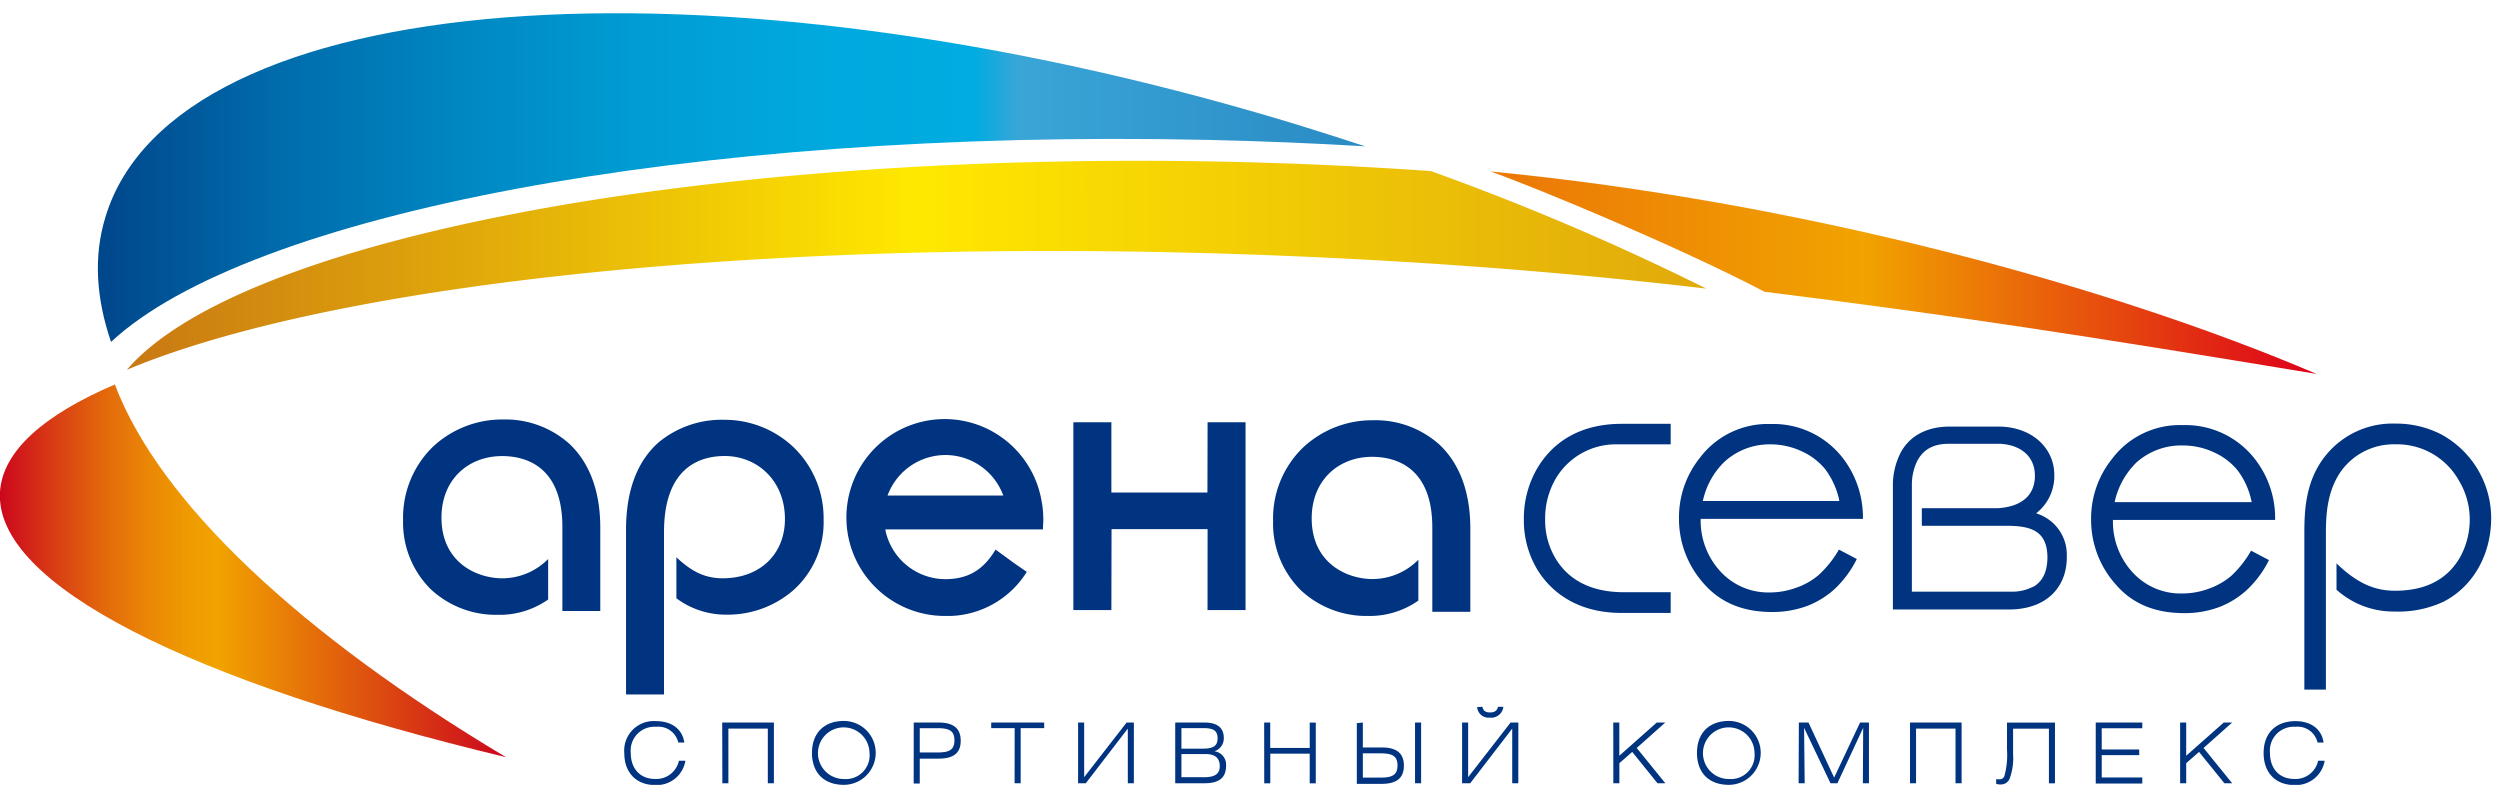
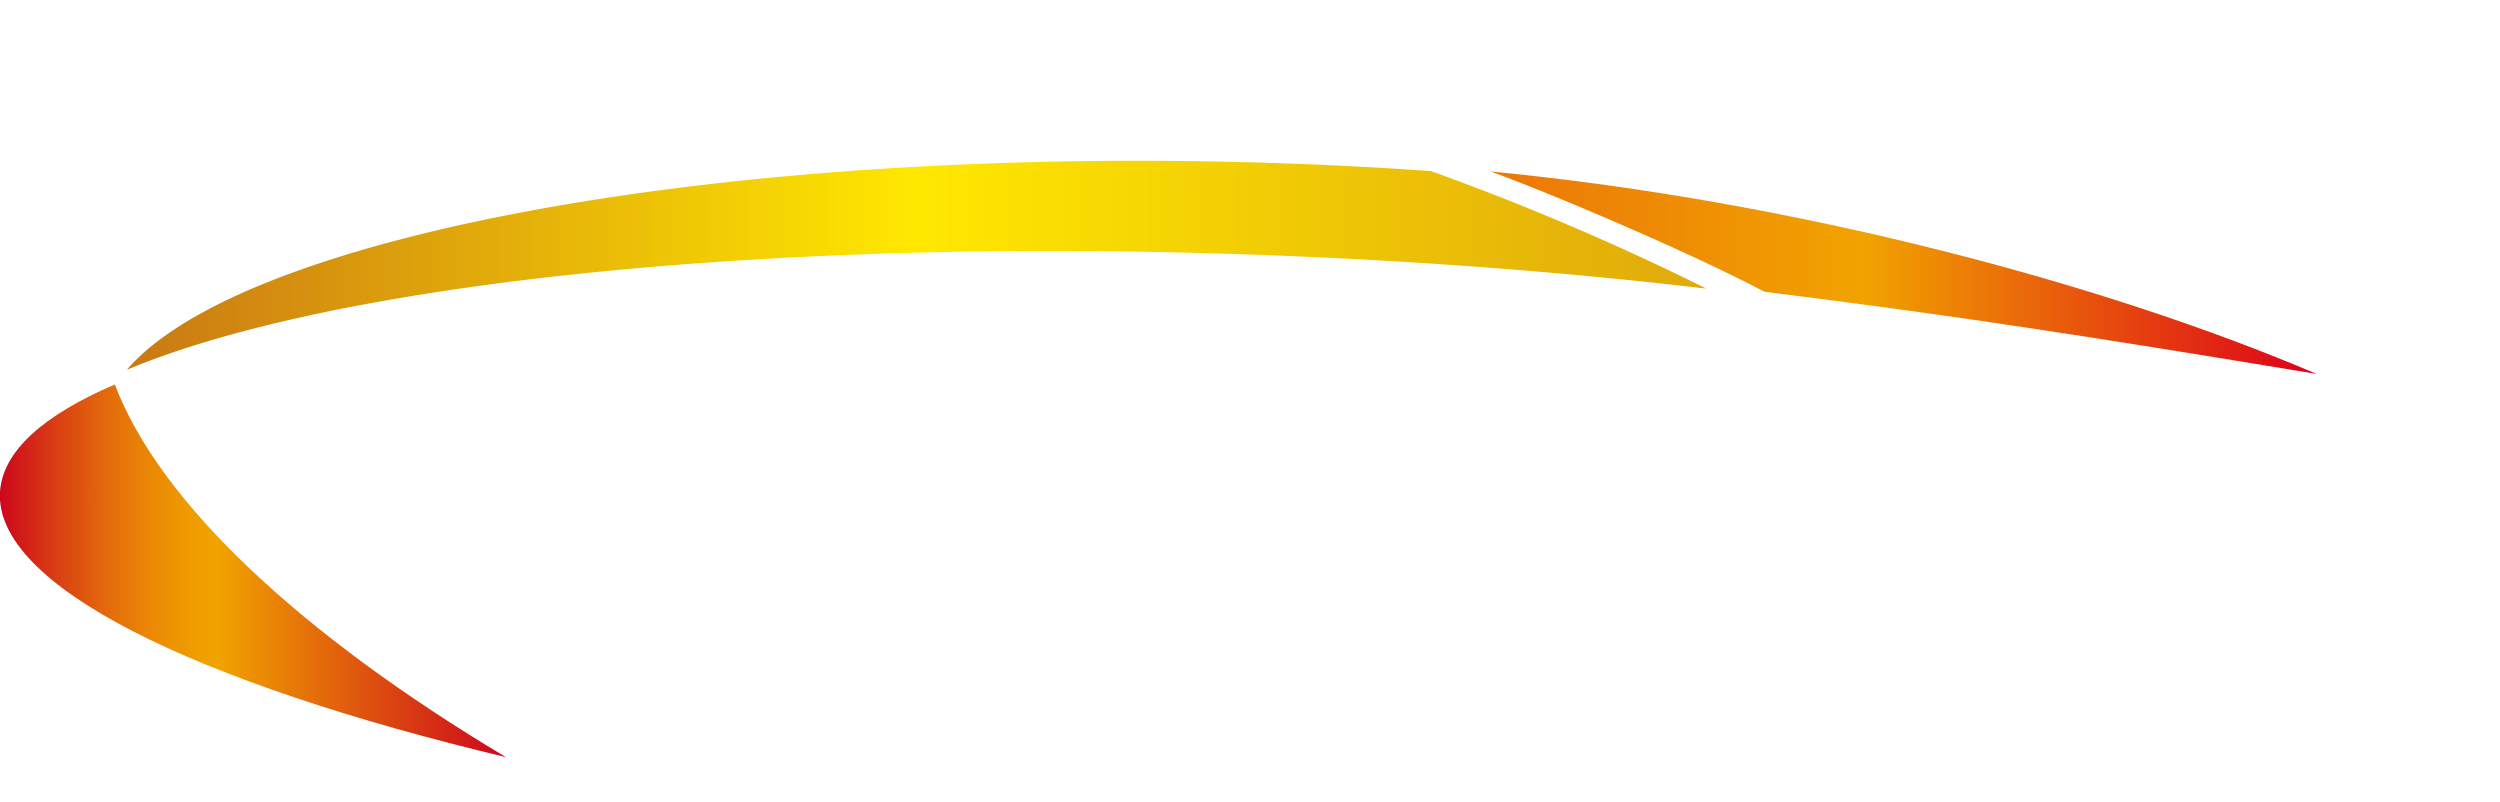
<svg xmlns="http://www.w3.org/2000/svg" width="81" height="26" fill="none" viewBox="0 0 81 26">
  <g clip-path="url(#a)">
    <path fill="url(#b)" d="M57.169 9.453c6.163.766 10.565 1.452 17.887 2.662-6.81-2.908-16.83-5.6-26.765-6.56 1.463.514 6.173 2.474 8.878 3.898Z" />
-     <path fill="url(#c)" d="M39.146 4.533c1.727.039 3.423.108 5.086.208-.766-.252-1.541-.498-2.326-.74C22.896-1.763 5.666-.408 3.418 7.027c-.393 1.27-.306 2.633.18 4.051 4.427-4.127 18.696-6.911 35.548-6.545Z" />
    <path fill="url(#d)" d="M3.72 12.457c-2.31.99-3.628 2.157-3.72 3.469-.196 3.032 6.22 6.172 16.392 8.606-6.654-3.977-11.23-8.26-12.671-12.075Z" />
    <path fill="url(#e)" d="M4.112 11.98c6.754-2.828 21.152-4.38 37.733-3.682 4.715.197 9.234.557 13.44 1.053a83.186 83.186 0 0 0-8.921-3.807c-2.112-.15-4.285-.252-6.507-.301-17.111-.376-32.093 2.48-35.745 6.736Z" />
-     <path fill="#003380" d="M26.685 16.843a3.196 3.196 0 0 0-.982-2.361 3.253 3.253 0 0 0-2.244-.881 3.209 3.209 0 0 0-2.108.722c-.619.539-1.065 1.426-1.067 2.83v5.348h1.23v-5.263c0-2.048 1.112-2.463 1.965-2.463 1.07 0 1.953.809 1.953 2.042 0 1.134-.804 1.918-2.014 1.92-.627 0-1.047-.261-1.487-.666l-.016-.014v1.328a2.687 2.687 0 0 0 1.634.53h.042a3.244 3.244 0 0 0 2.118-.796 2.95 2.95 0 0 0 .976-2.276ZM40.356 19.766v-6.085h-1.23l-.005 2.227v.051h-3.112v-2.278h-1.232v6.085h1.232l.005-2.622h3.112l-.002 2.622h1.232ZM50.407 15.505a2.26 2.26 0 0 1 1.998-1.108h1.725v-.665h-1.586c-.683 0-1.948.148-2.719 1.41a3.225 3.225 0 0 0-.452 1.689c-.007.582.15 1.154.452 1.65.383.609 1.18 1.378 2.72 1.378h1.585v-.671h-1.501c-.517 0-1.61-.075-2.222-1.082a2.393 2.393 0 0 1-.344-1.275 2.56 2.56 0 0 1 .344-1.326ZM66.023 16.65l-.051-.022.043-.033a1.523 1.523 0 0 0 .544-1.214c0-.846-.703-1.548-1.79-1.56h-1.587c-.882 0-1.365.403-1.6.844a2.325 2.325 0 0 0-.252 1.092v3.99h3.83c1.22-.032 1.802-.787 1.804-1.68v-.046a1.397 1.397 0 0 0-.941-1.371Zm-.151 2.36c-.221.112-.466.167-.713.16h-3.214V15.73c-.005-.262.05-.522.157-.761.153-.311.43-.59 1.035-.59h1.666c.68.037 1.126.413 1.128 1.033 0 .694-.507 1.015-1.21 1.054H62.267v.57H65.096c.703.014 1.233.162 1.241 1.02-.004.558-.216.816-.465.962v-.006ZM58.937 18.62c-.214.183-.46.325-.727.418a2.534 2.534 0 0 1-.878.158 2.104 2.104 0 0 1-1.572-.661 2.418 2.418 0 0 1-.658-1.692v-.032h5.257a3.151 3.151 0 0 0-.636-1.95 2.854 2.854 0 0 0-2.358-1.123 2.76 2.76 0 0 0-2.29 1.096 3.095 3.095 0 0 0-.676 1.968 3.137 3.137 0 0 0 .797 2.099c.533.617 1.266.926 2.213.928.39.004.777-.063 1.143-.196.337-.13.645-.322.91-.567.286-.275.523-.598.699-.954l-.58-.305c-.172.302-.389.576-.644.812Zm-3.754-2.436c.108-.466.348-.891.691-1.224.408-.371.94-.572 1.491-.563.348 0 .691.076 1.006.223.3.133.564.336.772.59.216.293.368.628.446.983v.04h-4.42l.014-.05ZM72.296 18.655a2.318 2.318 0 0 1-.727.417c-.28.105-.578.158-.878.157a2.102 2.102 0 0 1-1.572-.66 2.422 2.422 0 0 1-.66-1.693v-.031h5.255a3.11 3.11 0 0 0-.638-1.95 2.847 2.847 0 0 0-2.357-1.121 2.747 2.747 0 0 0-2.291 1.096 3.086 3.086 0 0 0-.676 1.967 3.132 3.132 0 0 0 .8 2.101c.53.618 1.263.927 2.21.927.39.005.777-.062 1.143-.197.337-.13.646-.323.91-.569.287-.274.523-.596.7-.952l-.58-.305c-.171.302-.386.576-.639.813Zm-3.77-2.438c.11-.467.35-.893.692-1.23.413-.37.952-.568 1.506-.554.348-.001.691.075 1.006.222.3.133.566.335.772.59.218.292.37.628.444.984l.01.04h-4.44l.01-.052ZM79.033 14.043a3.212 3.212 0 0 0-1.433-.319 2.784 2.784 0 0 0-2.24 1.024c-.665.818-.699 1.786-.699 2.543v5.053h.698V17.29c0-.574.027-1.402.526-2.071a2.109 2.109 0 0 1 1.727-.823 2.295 2.295 0 0 1 2.06 1.18c.218.363.338.776.347 1.199a2.53 2.53 0 0 1-.313 1.28c-.35.605-.964 1.08-2.094 1.085-.575 0-1.131-.164-1.823-.805l-.086-.08v.851c.51.46 1.175.712 1.862.707a3.451 3.451 0 0 0 1.611-.321c.941-.484 1.54-1.507 1.538-2.717a3.087 3.087 0 0 0-1.681-2.733ZM33.802 16.81c.001-.204-.02-.406-.06-.605a3.19 3.19 0 0 0-2.318-2.52 3.18 3.18 0 0 0-3.26 1.037 3.191 3.191 0 0 0 2.444 5.235h.196a3.032 3.032 0 0 0 2.464-1.428l-.413-.285-.603-.441v.01c-.367.61-.839.948-1.615.952h-.013a1.992 1.992 0 0 1-1.924-1.529l-.017-.084h5.108c0-.113.013-.223.013-.329l-.002-.014Zm-5.047-.754.03-.073a2 2 0 0 1 1.846-1.24 1.994 1.994 0 0 1 1.847 1.24l.03.073h-3.753ZM18.467 14.397a3.105 3.105 0 0 0-2.161-.806 3.29 3.29 0 0 0-2.281.885 3.204 3.204 0 0 0-.965 2.36v.017a3.041 3.041 0 0 0 .888 2.23 3.093 3.093 0 0 0 2.175.837 2.735 2.735 0 0 0 1.637-.496v-1.312a2.094 2.094 0 0 1-1.478.625h-.05c-.848-.021-1.928-.552-1.928-1.967 0-1.243.878-1.993 1.965-1.993.785 0 1.95.348 1.952 2.29v2.73h1.228V17.1c0-1.262-.393-2.139-.982-2.702ZM46.657 14.423a3.1 3.1 0 0 0-2.161-.807 3.276 3.276 0 0 0-2.281.888 3.192 3.192 0 0 0-.967 2.36v.018a3.044 3.044 0 0 0 .894 2.237c.59.551 1.37.852 2.177.838a2.747 2.747 0 0 0 1.636-.498v-1.324a2.092 2.092 0 0 1-1.475.626h-.053c-.845-.02-1.928-.553-1.928-1.967 0-1.244.88-1.993 1.955-1.993.786 0 1.953.348 1.953 2.29v2.732h1.232v-2.699c-.002-1.261-.393-2.136-.983-2.701ZM21.265 23.548a.771.771 0 0 0-.828.846c0 .521.313.844.786.844a.75.75 0 0 0 .774-.59h.21a.94.94 0 0 1-.982.787c-.601 0-.998-.394-.998-1.035a.957.957 0 0 1 1.032-1.035c.512 0 .85.265.913.692h-.196a.663.663 0 0 0-.711-.51ZM23.4 23.41h1.674v1.967h-.197v-1.77H23.6v1.77h-.196L23.4 23.41ZM27.34 25.429c-.645 0-1.032-.394-1.032-1.035 0-.642.393-1.035 1.031-1.035a1.032 1.032 0 0 1 1.034 1.035 1.036 1.036 0 0 1-1.034 1.035Zm.832-1.035a.838.838 0 0 0-1.004-.81.834.834 0 0 0-.6 1.143.836.836 0 0 0 .771.513.77.77 0 0 0 .833-.846ZM29.606 23.41h.798c.485 0 .723.185.723.59 0 .405-.238.58-.723.58H29.8v.807h-.197l.002-1.977Zm.762.97c.384 0 .555-.079.555-.394 0-.314-.171-.393-.554-.393H29.8v.787h.568ZM32.875 23.591h-.76v-.181h1.717v.181h-.762v1.787h-.197l.002-1.787ZM36.737 25.378h-.196v-1.771l-1.361 1.77h-.25V23.41h.197v1.77l1.375-1.77h.235v1.968ZM38.077 23.41h.955c.409 0 .619.173.619.496a.438.438 0 0 1-.307.435.436.436 0 0 1 .381.466c0 .393-.227.57-.695.57h-.953V23.41Zm.896.846c.322 0 .477-.079.477-.334 0-.256-.147-.331-.457-.331h-.715v.665h.695Zm.037.925c.342 0 .51-.097.51-.356 0-.26-.146-.394-.466-.394h-.776v.75h.732ZM40.959 23.41h.196v.824h1.28v-.822h.196v1.967h-.197v-.96h-1.277v.96h-.196l-.002-1.969ZM44.156 23.41v.807h.607c.481 0 .723.183.723.59s-.242.59-.723.59h-.802V23.43l.195-.02Zm0 1.785h.567c.383 0 .556-.083.556-.394 0-.31-.173-.393-.556-.393h-.567v.787Zm1.691-1.785h.197v1.968h-.197V23.41ZM49.193 25.377h-.197v-1.77l-1.361 1.77h-.263V23.41h.196v1.77l1.375-1.77h.252l-.002 1.967Zm-1.163-2.476c.023.116.086.182.247.182s.228-.064.258-.182h.173a.394.394 0 0 1-.439.35.371.371 0 0 1-.41-.343l.17-.008ZM52.27 23.41h.196v1.076l1.214-1.076h.275l-.925.824.927 1.143h-.253l-.82-1.015-.416.364v.651h-.196l-.002-1.967ZM56.014 25.429c-.647 0-1.032-.394-1.032-1.035 0-.642.393-1.035 1.032-1.035a1.033 1.033 0 0 1 1.033 1.035 1.036 1.036 0 0 1-1.033 1.035Zm.833-1.035a.837.837 0 0 0-1.005-.81.835.835 0 0 0-.6 1.143.836.836 0 0 0 .772.513.77.77 0 0 0 .792-.513.775.775 0 0 0 .04-.333ZM58.283 23.41h.312l.831 1.784.84-1.784h.288v1.967h-.197l.01-1.796-.835 1.796h-.224l-.856-1.796.02 1.796h-.197l.008-1.967ZM61.884 23.41h1.672v1.968h-.197v-1.771H62.08v1.77h-.196V23.41ZM65.224 24.431c.02.275-.02.55-.116.809a.307.307 0 0 1-.281.177.526.526 0 0 1-.151-.02v-.15c.108 0 .21.03.267-.106a2.56 2.56 0 0 0 .084-.848v-.881h1.554v1.967h-.196v-1.77h-1.161v.822ZM67.902 23.41h1.508v.185h-1.314v.687h1.214v.184h-1.214v.724h1.314v.197h-1.508V23.41ZM70.636 23.41h.197v1.076l1.216-1.076h.273l-.926.824.926 1.143h-.252l-.821-1.015-.416.364v.652h-.197V23.41ZM74.376 23.548a.774.774 0 0 0-.829.846c0 .521.315.844.786.844a.748.748 0 0 0 .774-.59h.212a.943.943 0 0 1-.982.787c-.601 0-.996-.394-.996-1.035 0-.642.393-1.035 1.032-1.035.51 0 .85.265.911.692h-.196a.661.661 0 0 0-.712-.51Z" />
  </g>
  <defs>
    <linearGradient id="b" x1="16.331" x2="75.064" y1="8.822" y2="8.822" gradientUnits="userSpaceOnUse">
      <stop stop-color="#DD001A" />
      <stop offset=".75" stop-color="#F1A300" />
      <stop offset="1" stop-color="#DD001A" />
    </linearGradient>
    <linearGradient id="c" x1="3.175" x2="72.492" y1="5.754" y2="5.754" gradientUnits="userSpaceOnUse">
      <stop stop-color="#00468B" />
      <stop offset=".08" stop-color="#006AAA" />
      <stop offset=".17" stop-color="#0087C2" />
      <stop offset=".25" stop-color="#009CD3" />
      <stop offset=".33" stop-color="#00A8DE" />
      <stop offset=".41" stop-color="#00ACE1" />
      <stop offset=".43" stop-color="#3AA5D7" />
      <stop offset="1" stop-color="#004A94" />
    </linearGradient>
    <linearGradient id="d" x1=".002" x2="16.4" y1="18.491" y2="18.491" gradientUnits="userSpaceOnUse">
      <stop stop-color="#CC071D" />
      <stop offset=".11" stop-color="#D93E13" />
      <stop offset=".21" stop-color="#E36A0B" />
      <stop offset=".3" stop-color="#EB8905" />
      <stop offset=".38" stop-color="#EF9C01" />
      <stop offset=".43" stop-color="#F1A300" />
      <stop offset="1" stop-color="#CC061D" />
    </linearGradient>
    <linearGradient id="e" x1="4.112" x2="75.156" y1="8.595" y2="8.595" gradientUnits="userSpaceOnUse">
      <stop stop-color="#C97813" />
      <stop offset=".36" stop-color="#FFE800" />
      <stop offset="1" stop-color="#C97813" />
    </linearGradient>
    <clipPath id="a">
      <path fill="#fff" d="M0 .429h80.714v25H0z" />
    </clipPath>
  </defs>
</svg>